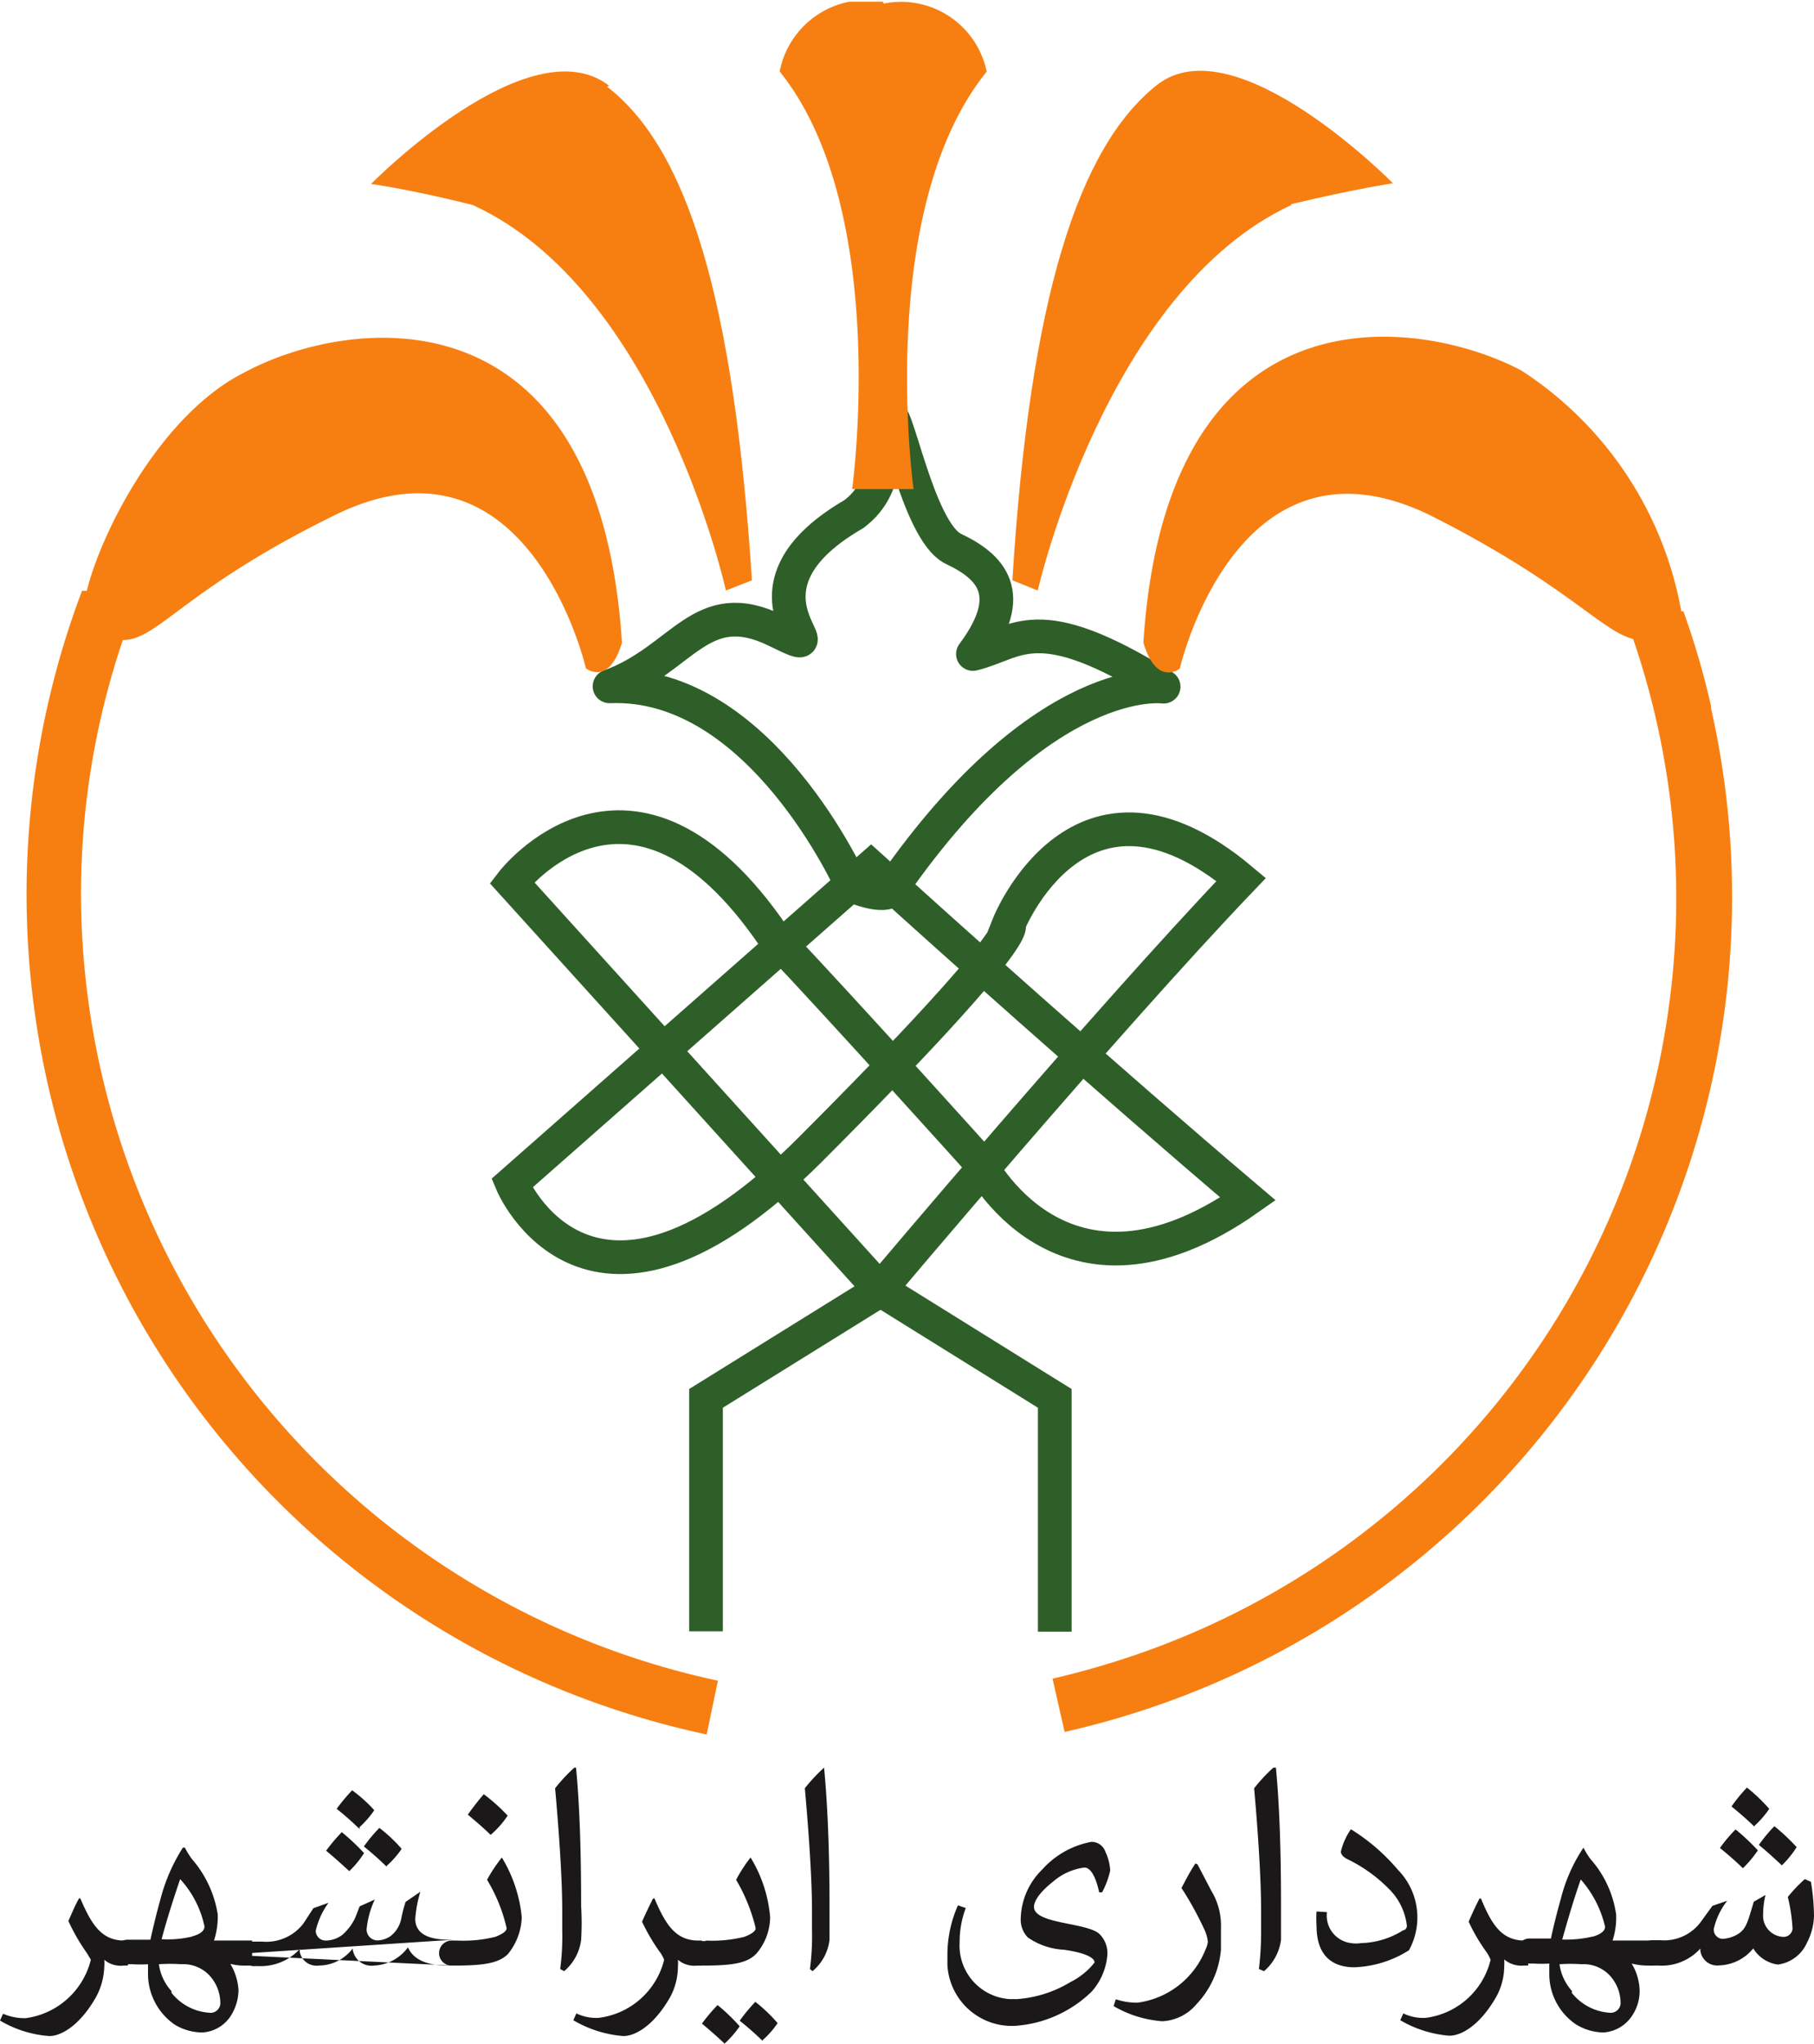
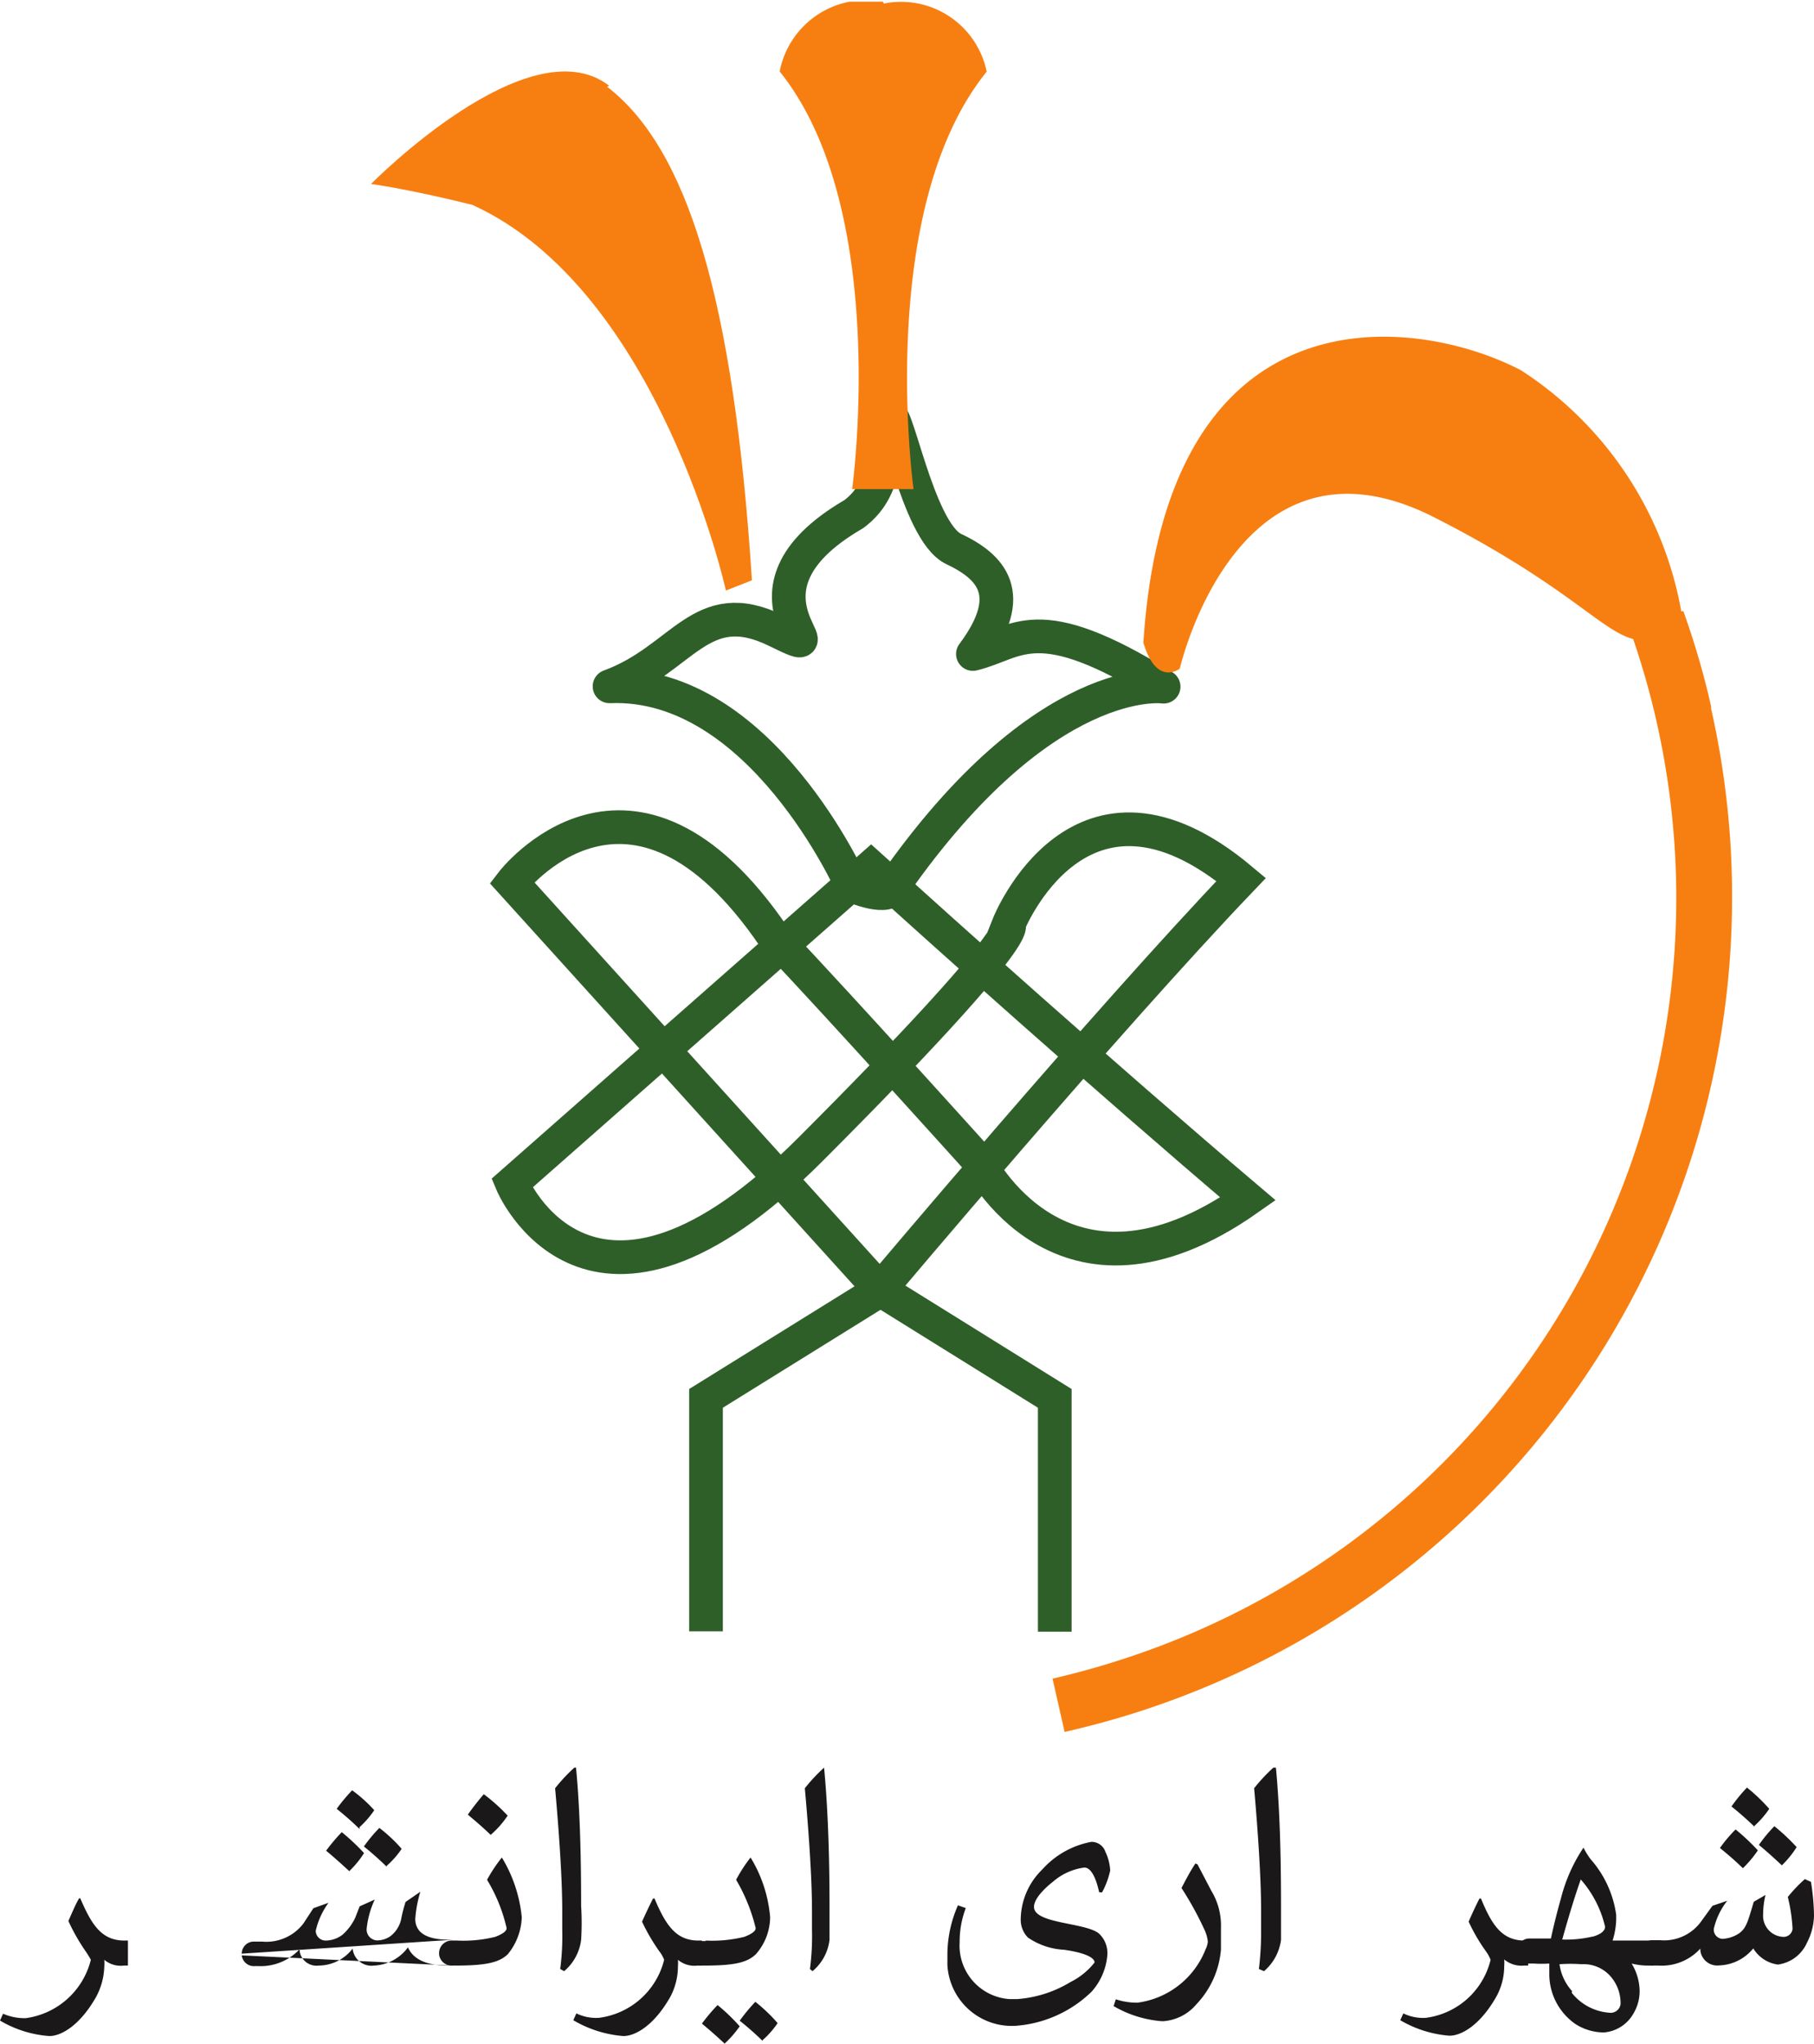
<svg xmlns="http://www.w3.org/2000/svg" width="106.63" height="120.12" viewBox="0 0 106.63 120.12">
  <defs>
    <clipPath id="a" transform="translate(0 0.1)">
      <rect width="106.63" height="120" fill="none" />
    </clipPath>
  </defs>
  <path d="M41.5,95.76V82.07L51.76,75.7" transform="translate(0 0.1)" fill="none" stroke="#2f5f29" stroke-miterlimit="10" stroke-width="1.98" />
  <g clip-path="url(#a)">
    <path d="M62,95.78V82.07L51.76,75.7,30.09,51.76s7-9.13,15.4,3.19c4.2,4.44,12,13.11,12,13.11s4.9,10,15.87,2.29C64.91,63.18,54.83,54.14,52,51.56l-.8-.72L30.09,69.43s4.57,11,17.56-2S59.28,54.24,59.28,54.24s4.2-10.6,13.68-2.66C65,59.91,51.76,75.64,51.76,75.64" transform="translate(0 0.1)" fill="none" stroke="#2f5f29" stroke-miterlimit="10" stroke-width="1.98" />
    <path d="M68.4,40.25s-7-1-15.87,11.69c-.18,1-2.46,0-2.46,0S44.71,39.87,35.83,40.23c4.32-1.57,5.35-5.45,9.8-3.27s-3.53-2.16,4.56-6.85c2.28-1.7,1.59-4.44,2-5.69s1.69,6.71,3.87,7.74,3.77,2.64,1.13,6.17C59.85,37.69,60.88,35.57,68.4,40.25Z" transform="translate(0 0.1)" fill="none" stroke="#2f5f29" stroke-linecap="round" stroke-linejoin="round" stroke-width="1.98" />
    <path d="M98.83,35.83a21.32,21.32,0,0,0-9.42-14.17c-6.09-3.19-20.83-5.17-22.2,16,.77,2.62,2.14,1.53,2.14,1.53s3.34-14.58,14.74-9c7.94,4,10,6.77,11.91,7.26A47,47,0,0,1,66.61,97.19l0,0a49.15,49.15,0,0,1-4.74,1.35l.71,3.13a50.29,50.29,0,0,0,38-60.14l0-.13a47.61,47.61,0,0,0-1.63-5.59" transform="translate(0 0.1)" fill="#f77f11" />
-     <path d="M4.76,52.45A46.61,46.61,0,0,1,7.22,37.51c2.08,0,3.61-3,12.46-7.34,11.41-5.61,14.76,9,14.76,9s1.35,1.09,2.12-1.51c-1.37-21.12-16.11-19.16-22.2-15.87C9.54,24.2,6,31,5.1,34.62H4.82a50.46,50.46,0,0,0,29.26,65,51,51,0,0,0,7.46,2.2l.66-3.16A47.38,47.38,0,0,1,4.76,52.45" transform="translate(0 0.1)" fill="#f77f11" />
    <path d="M35.81,4.94c-4.72-3.65-14,5.77-14,5.77S24,11,27.77,11.94c11,5,14.9,22.66,14.9,22.66L44.2,34c-1.07-16.58-3.81-25.39-8.51-29" transform="translate(0 0.1)" fill="#f77f11" />
-     <path d="M75.88,11.9c3.81-.91,6-1.23,6-1.23S72.61,1.25,68,4.9,60.53,17.42,59.51,34L61,34.6S65,17,75.92,11.94" transform="translate(0 0.1)" fill="#f77f11" />
    <path d="M51.9,0a5.18,5.18,0,0,0-6.07,4.1h0c6.54,8.13,4.26,24.54,4.26,24.54H53.7S51.42,12.24,58,4.11a5.14,5.14,0,0,0-6.05-4h0" transform="translate(0 0.1)" fill="#f77f11" />
    <path d="M4.72,111.45c.68,1.59,1.27,2.48,2.6,2.48h.2v1.47H7.28a1.5,1.5,0,0,1-1.15-.34h0a2.67,2.67,0,0,1,0,.4,4,4,0,0,1-.48,1.78c-.91,1.61-2,2.3-2.75,2.3a6.58,6.58,0,0,1-2.9-.91l.18-.4a3.19,3.19,0,0,0,1.33.26,4.57,4.57,0,0,0,3.83-3.43,5.58,5.58,0,0,0-.32-.52,11.52,11.52,0,0,1-1-1.76c.24-.54.43-1,.63-1.33Z" transform="translate(0 0.1)" fill="#1a1818" />
-     <path d="M8.83,113.93c.18-.81.37-1.61.61-2.46a10.45,10.45,0,0,1,1.31-3h.12a4.29,4.29,0,0,0,.42.68,6.5,6.5,0,0,1,1.51,3.25,4.65,4.65,0,0,1-.22,1.53h2.24v1.47h-.28a3.52,3.52,0,0,1-1-.1h0a3.39,3.39,0,0,1,.48,1.55,2.92,2.92,0,0,1-.38,1.38,2.14,2.14,0,0,1-1.73,1.1,3.15,3.15,0,0,1-1.64-.46,3.63,3.63,0,0,1-1.57-3v-.55a6.91,6.91,0,0,1-.91,0H7.54a.72.72,0,0,1-.79-.63.09.09,0,0,0,0,0v-.1a.75.75,0,0,1,.74-.71H8.85ZM10.08,117a3.1,3.1,0,0,0,2.2,1.17.58.58,0,0,0,.67-.51v-.06a2.38,2.38,0,0,0-.45-1.39,2.11,2.11,0,0,0-1.85-.89,9.54,9.54,0,0,0-1.31,0,2.94,2.94,0,0,0,.74,1.58m1.19-3.21c.55-.14.75-.36.75-.59a5.89,5.89,0,0,0-1.43-2.78h0c-.39,1.15-.77,2.32-1.09,3.53a6.11,6.11,0,0,0,1.81-.16" transform="translate(0 0.1)" fill="#1a1818" />
    <path d="M26.64,115.4h-.28c-1.42,0-2.1-.44-2.38-1.07h0a2.62,2.62,0,0,1-2,1.07,1.11,1.11,0,0,1-1.25-1h0a2.54,2.54,0,0,1-2,1,1,1,0,0,1-1.11-.82v-.15h0a3.13,3.13,0,0,1-2.46,1H15a.72.72,0,0,1-.79-.63v0m0-.1a.71.71,0,0,1,.72-.71h.47a2.74,2.74,0,0,0,2.44-1.07l.58-.89.89-.32h0a4.53,4.53,0,0,0-.75,1.64.58.58,0,0,0,.57.58h0a1.65,1.65,0,0,0,1-.34,3.07,3.07,0,0,0,.75-1l.26-.67.89-.4h0a5.3,5.3,0,0,0-.48,1.75.64.64,0,0,0,.6.65h0a1.39,1.39,0,0,0,.79-.24,1.72,1.72,0,0,0,.66-1.11,8.55,8.55,0,0,1,.24-.91l.87-.6h0a7.2,7.2,0,0,0-.3,1.59c0,.89.79,1.23,2,1.23h.24Zm6.31-4.86c-.47-.43-.89-.81-1.35-1.19a10.61,10.61,0,0,1,.92-1.09,12.71,12.71,0,0,1,1.31,1.23,5.63,5.63,0,0,1-.88,1.07m.62-2.48a16.89,16.89,0,0,0-1.35-1.19,10.51,10.51,0,0,1,.91-1.09A8.48,8.48,0,0,1,22,106.27a5.52,5.52,0,0,1-.87,1m1.6,2.32c-.42-.41-.87-.81-1.34-1.19a9.39,9.39,0,0,1,.91-1.09,9,9,0,0,1,1.31,1.23,5.22,5.22,0,0,1-.88,1" transform="translate(0 0.1)" fill="#1a1818" />
    <path d="M26.86,113.93a7.82,7.82,0,0,0,2.26-.22c.4-.16.66-.32.66-.51a9.53,9.53,0,0,0-1.15-2.84,8.76,8.76,0,0,1,.87-1.31h0a8.3,8.3,0,0,1,1.17,3.51,3.62,3.62,0,0,1-.81,2.16c-.52.52-1.35.68-3.12.68H26.6a.74.74,0,0,1-.79-.66v-.1a.74.74,0,0,1,.73-.71h.32Zm1.59-8.59a10.26,10.26,0,0,1,1.39,1.25,5.47,5.47,0,0,1-1,1.13c-.45-.44-.89-.81-1.34-1.19.29-.41.6-.81.93-1.19" transform="translate(0 0.1)" fill="#1a1818" />
    <path d="M32.93,115.6a14.9,14.9,0,0,0,.12-2.31v-1.13c0-2.1-.24-5.17-.42-7.18a9.94,9.94,0,0,1,1.13-1.21h.1c.24,2.5.3,5.42.3,8.12a16.35,16.35,0,0,1,0,2,2.88,2.88,0,0,1-1,1.84Z" transform="translate(0 0.1)" fill="#1a1818" />
    <path d="M38.47,111.45c.67,1.59,1.27,2.48,2.59,2.48h.2v1.47H41a1.5,1.5,0,0,1-1.15-.34h0a2.67,2.67,0,0,1,0,.4,3.82,3.82,0,0,1-.45,1.78c-.91,1.61-2,2.3-2.76,2.3a6.81,6.81,0,0,1-2.94-.93l.18-.4a2.67,2.67,0,0,0,1.33.26,4.54,4.54,0,0,0,3.83-3.41,2,2,0,0,0-.3-.52,11.39,11.39,0,0,1-1-1.72c.24-.54.44-.95.64-1.35Z" transform="translate(0 0.1)" fill="#1a1818" />
    <path d="M41.48,113.93a7.92,7.92,0,0,0,2.28-.22c.4-.16.66-.32.66-.51a10.33,10.33,0,0,0-1.15-2.84,8.64,8.64,0,0,1,.85-1.31h0a8,8,0,0,1,1.15,3.51,3.34,3.34,0,0,1-.81,2.14c-.52.54-1.33.7-3.1.7h-.14a.72.72,0,0,1-.79-.63v0a.24.24,0,0,1,0-.12.71.71,0,0,1,.73-.69h.32ZM42.61,120c-.47-.44-.89-.81-1.35-1.19a10.61,10.61,0,0,1,.92-1.09,11,11,0,0,1,1.3,1.25,6.22,6.22,0,0,1-.87,1m2.22-.14a16.89,16.89,0,0,0-1.35-1.19,10.83,10.83,0,0,1,.92-1.11,9.66,9.66,0,0,1,1.31,1.25,5.22,5.22,0,0,1-.88,1" transform="translate(0 0.1)" fill="#1a1818" />
    <path d="M47.61,115.6a14.9,14.9,0,0,0,.12-2.31v-1.13c0-2.1-.24-5.17-.42-7.18a9.94,9.94,0,0,1,1.13-1.21h0c.24,2.5.32,5.42.32,8.12v2a2.83,2.83,0,0,1-1,1.84Z" transform="translate(0 0.1)" fill="#1a1818" />
    <path d="M64.61,111.09c-.22-1-.53-1.45-.87-1.45a3.48,3.48,0,0,0-1.83.82c-.65.51-1.13,1.07-1.13,1.49,0,1,3,.91,3.81,1.56a1.57,1.57,0,0,1,.5,1.29,3.68,3.68,0,0,1-.93,2.14,7.15,7.15,0,0,1-4.47,2,3.79,3.79,0,0,1-4-3.57q0-.33,0-.66a7.2,7.2,0,0,1,.62-2.85l.46.16a5.55,5.55,0,0,0-.36,2,3.15,3.15,0,0,0,2.94,3.35h.43a7,7,0,0,0,3.14-1,4.17,4.17,0,0,0,1.42-1.15c0-.36-.85-.62-1.8-.75a4.11,4.11,0,0,1-2.12-.72,1.49,1.49,0,0,1-.42-1,4.15,4.15,0,0,1,1.27-3,5.12,5.12,0,0,1,2.88-1.62.86.86,0,0,1,.83.59,2.93,2.93,0,0,1,.28,1.09,4.89,4.89,0,0,1-.48,1.29Z" transform="translate(0 0.1)" fill="#1a1818" />
    <path d="M70.39,109.45,71.2,111a3.93,3.93,0,0,1,.57,2.19v1.27a5.3,5.3,0,0,1-1.44,3.21,2.79,2.79,0,0,1-2,1,6.6,6.6,0,0,1-2.87-.89l.13-.4a3.92,3.92,0,0,0,1.27.2,5,5,0,0,0,4-3.12A1.38,1.38,0,0,0,71,114a2.27,2.27,0,0,0-.16-.62,19.59,19.59,0,0,0-1.39-2.54c.26-.49.52-1,.82-1.44Z" transform="translate(0 0.1)" fill="#1a1818" />
    <path d="M74,115.6a17.89,17.89,0,0,0,.13-2.31v-1.13c0-2.1-.23-5.17-.41-7.18a9.94,9.94,0,0,1,1.13-1.21H75c.24,2.5.3,5.42.3,8.12v2a2.92,2.92,0,0,1-1,1.84Z" transform="translate(0 0.1)" fill="#1a1818" />
-     <path d="M78,112.26a1.63,1.63,0,0,0,1.42,1.82,1.82,1.82,0,0,0,.57,0,4.85,4.85,0,0,0,2.5-.76c.14,0,.21-.17.21-.25a3.62,3.62,0,0,0-1.07-2.19,8.82,8.82,0,0,0-2.44-1.74c-.27-.14-.37-.3-.37-.44a3.78,3.78,0,0,1,.59-1.31h0a11.63,11.63,0,0,1,2.76,2.38,4,4,0,0,1,.65,4.73,6.41,6.41,0,0,1-3.21,1c-1.33,0-2.22-.72-2.22-2.42a6.17,6.17,0,0,1,0-.86Z" transform="translate(0 0.1)" fill="#1a1818" />
    <path d="M87.05,111.45c.65,1.59,1.25,2.48,2.58,2.48h.2v1.47h-.24a1.59,1.59,0,0,1-1.17-.36h0a2.67,2.67,0,0,1,0,.4,3.72,3.72,0,0,1-.46,1.78c-.91,1.61-2,2.3-2.76,2.3a6.71,6.71,0,0,1-2.89-.91l.18-.4a2.65,2.65,0,0,0,1.33.26,4.51,4.51,0,0,0,3.8-3.41,2.22,2.22,0,0,0-.29-.52,10.61,10.61,0,0,1-1-1.72c.23-.54.43-.95.63-1.35Z" transform="translate(0 0.1)" fill="#1a1818" />
    <path d="M91.14,113.93c.17-.81.37-1.61.61-2.46a9.62,9.62,0,0,1,1.33-3h0a4.29,4.29,0,0,0,.42.68,6.25,6.25,0,0,1,1.5,3.25,4.39,4.39,0,0,1-.21,1.53h2.42v1.47h-.3a3.91,3.91,0,0,1-1-.12h0a3.2,3.2,0,0,1,.47,1.57,2.58,2.58,0,0,1-.37,1.38,2.2,2.2,0,0,1-1.73,1.1,3.14,3.14,0,0,1-1.65-.48,3.57,3.57,0,0,1-1.56-3v-.57a7.06,7.06,0,0,1-.92,0H90a.74.74,0,0,1-.8-.66v-.12a.69.69,0,0,1,.7-.69h1.38ZM92.39,117a3.11,3.11,0,0,0,2.2,1.17.59.59,0,0,0,.67-.51v-.06a2.38,2.38,0,0,0-.45-1.39,2.11,2.11,0,0,0-1.85-.89,9.26,9.26,0,0,0-1.29,0,2.94,2.94,0,0,0,.74,1.58m1.19-3.19c.55-.16.75-.38.75-.59a6.38,6.38,0,0,0-1.43-2.78h0c-.4,1.13-.75,2.32-1.09,3.53a6.91,6.91,0,0,0,1.81-.18" transform="translate(0 0.1)" fill="#1a1818" />
    <path d="M106.45,110.48a13.13,13.13,0,0,1,.18,2,3.65,3.65,0,0,1-.42,1.59,2.18,2.18,0,0,1-1.7,1.27,2,2,0,0,1-1.45-.95h0a2.69,2.69,0,0,1-2,1,1,1,0,0,1-1.11-.87v-.12h0a3.07,3.07,0,0,1-2.46,1h-.29a.73.73,0,0,1-.81-.65v-.13a.74.74,0,0,1,.74-.71h.47A2.68,2.68,0,0,0,100,112.8l.66-.91.87-.3h0a4.21,4.21,0,0,0-.79,1.65.54.54,0,0,0,.51.59h0a1.94,1.94,0,0,0,1-.34c.4-.31.48-.63.84-1.84l.69-.4h0a4.79,4.79,0,0,0-.14,1.13,1.24,1.24,0,0,0,1.13,1.33h0a.53.53,0,0,0,.6-.47h0a9.82,9.82,0,0,0-.28-1.87,8.68,8.68,0,0,1,1-1.05Zm-4-.8c-.43-.42-.88-.81-1.35-1.19a8.7,8.7,0,0,1,.92-1.09,12.71,12.71,0,0,1,1.31,1.23,6.8,6.8,0,0,1-.88,1.05m.68-2.44c-.43-.42-.88-.81-1.35-1.19a9.58,9.58,0,0,1,.91-1.11,10.34,10.34,0,0,1,1.31,1.25,5.52,5.52,0,0,1-.87,1m1.6,2.31c-.47-.44-.89-.82-1.34-1.19a8.71,8.71,0,0,1,.91-1.1,11.76,11.76,0,0,1,1.31,1.23,5.7,5.7,0,0,1-.88,1.08" transform="translate(0 0.1)" fill="#1a1818" />
  </g>
</svg>